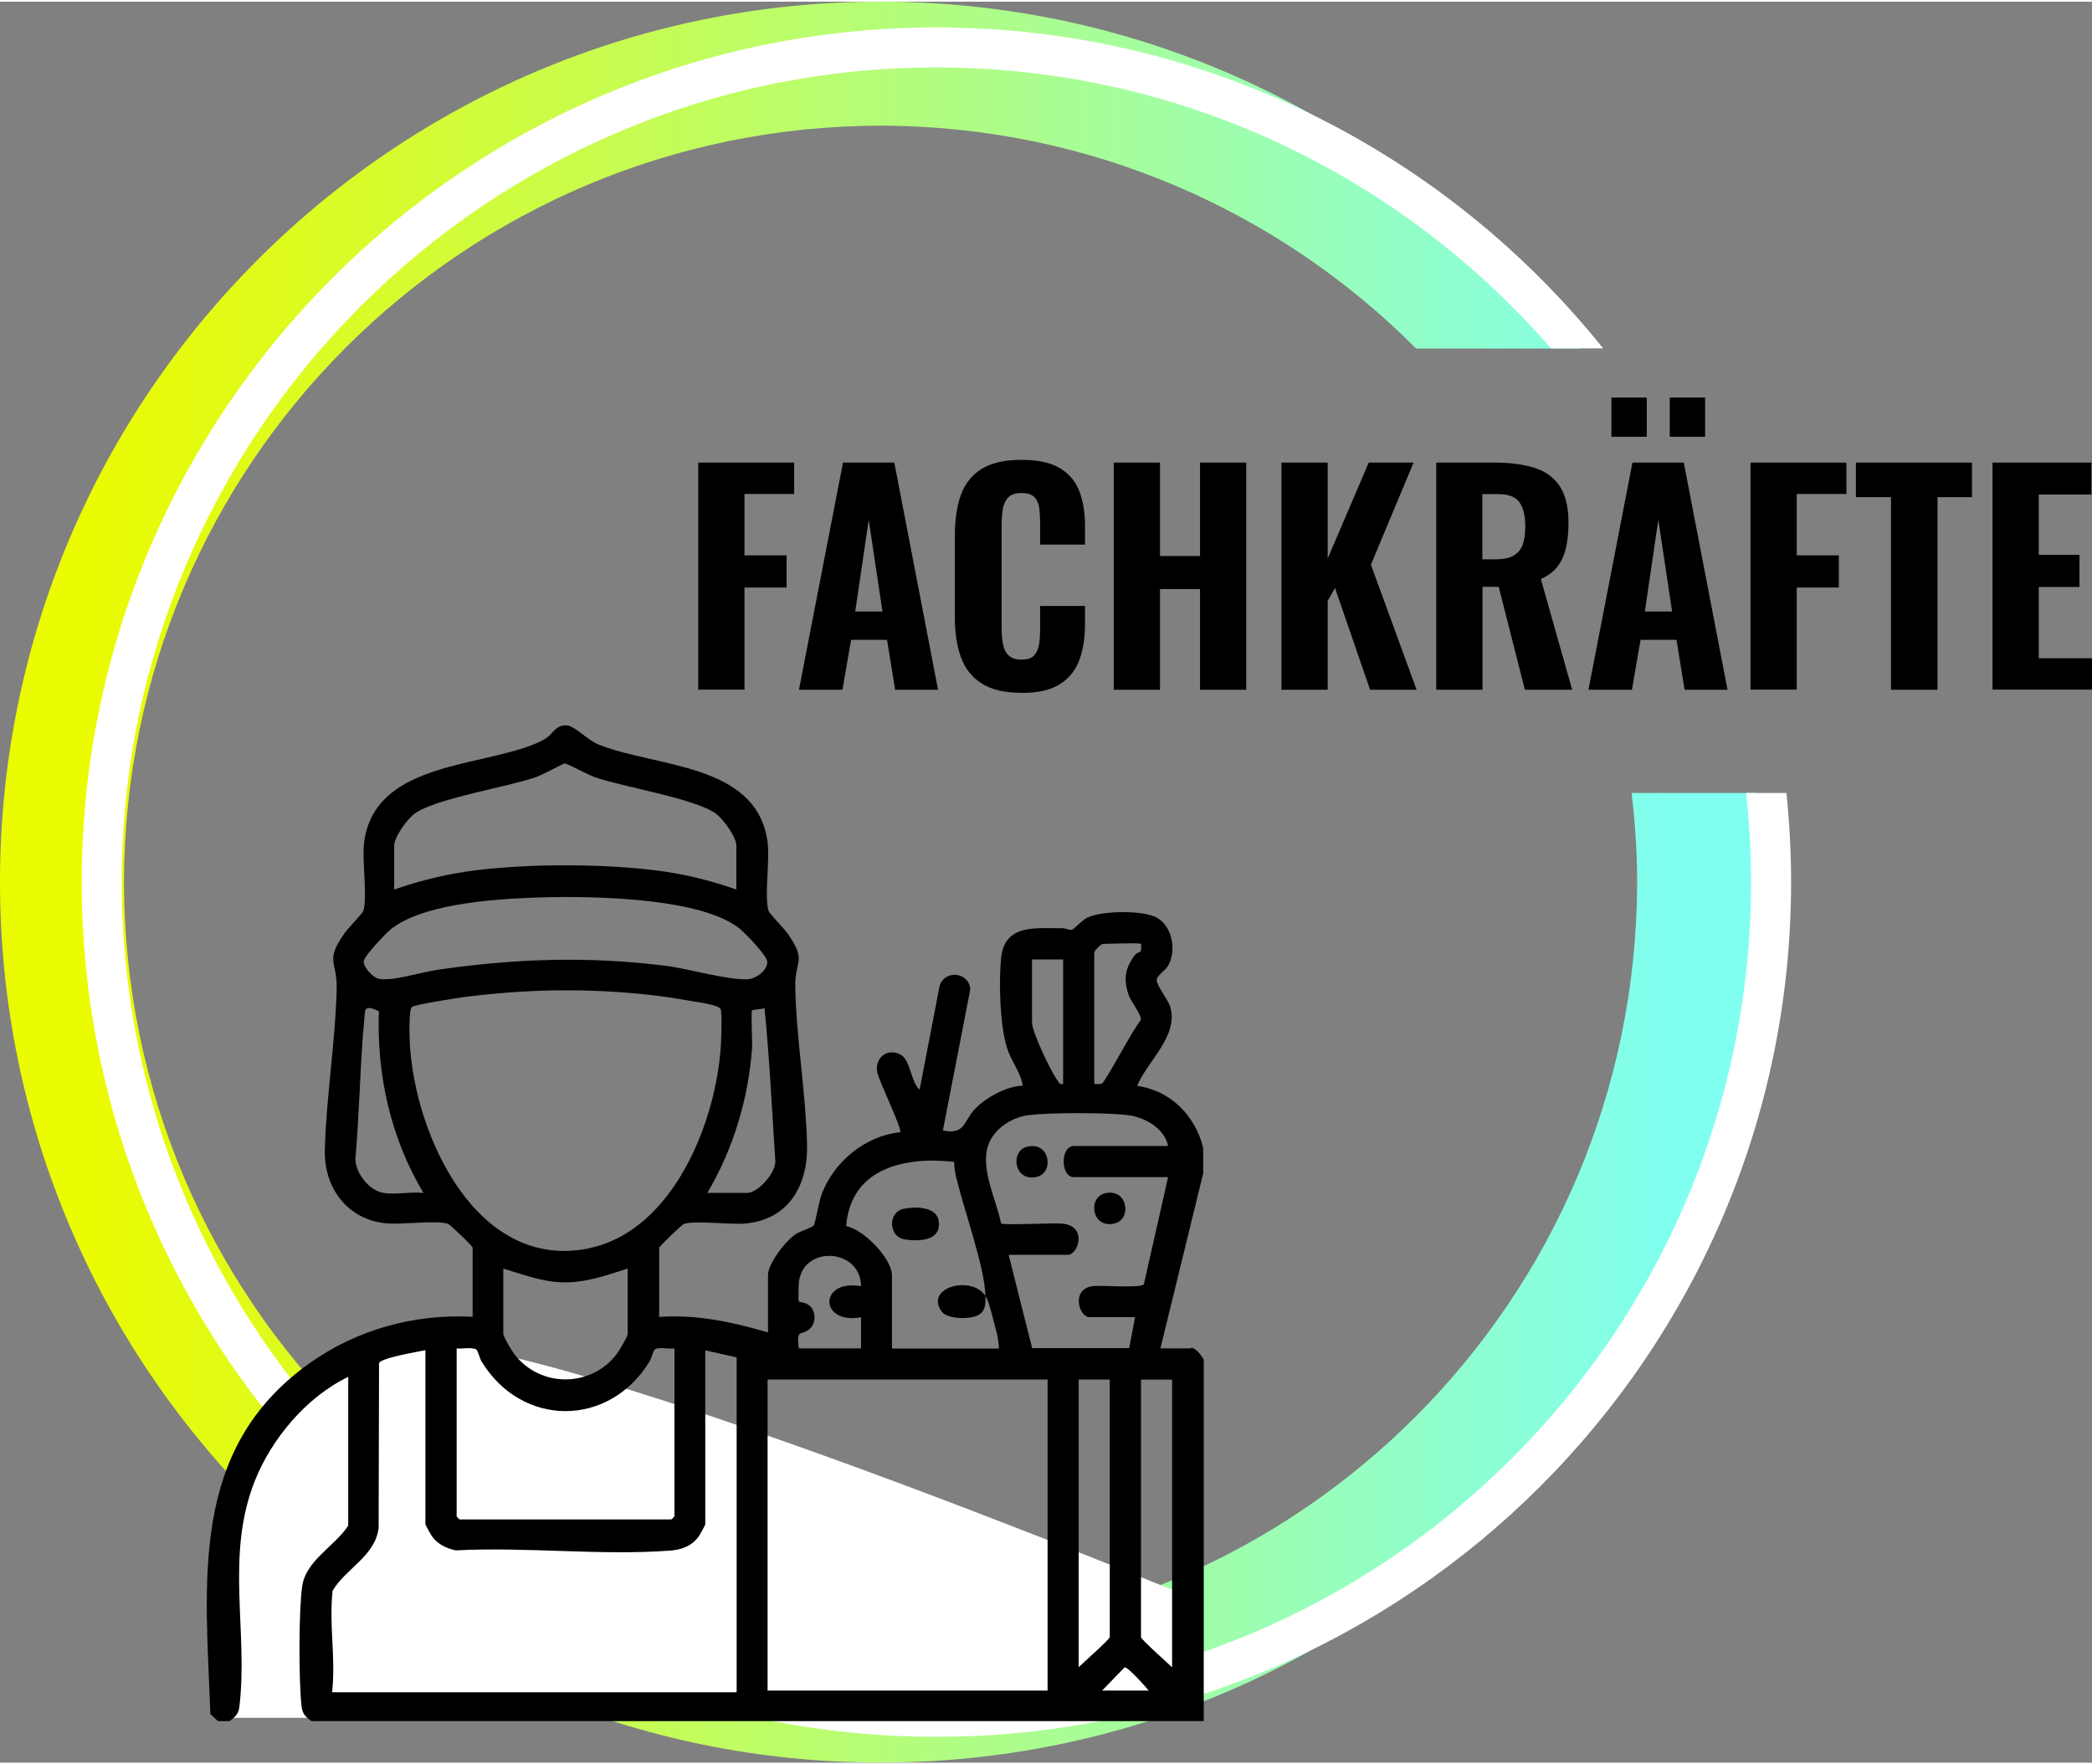
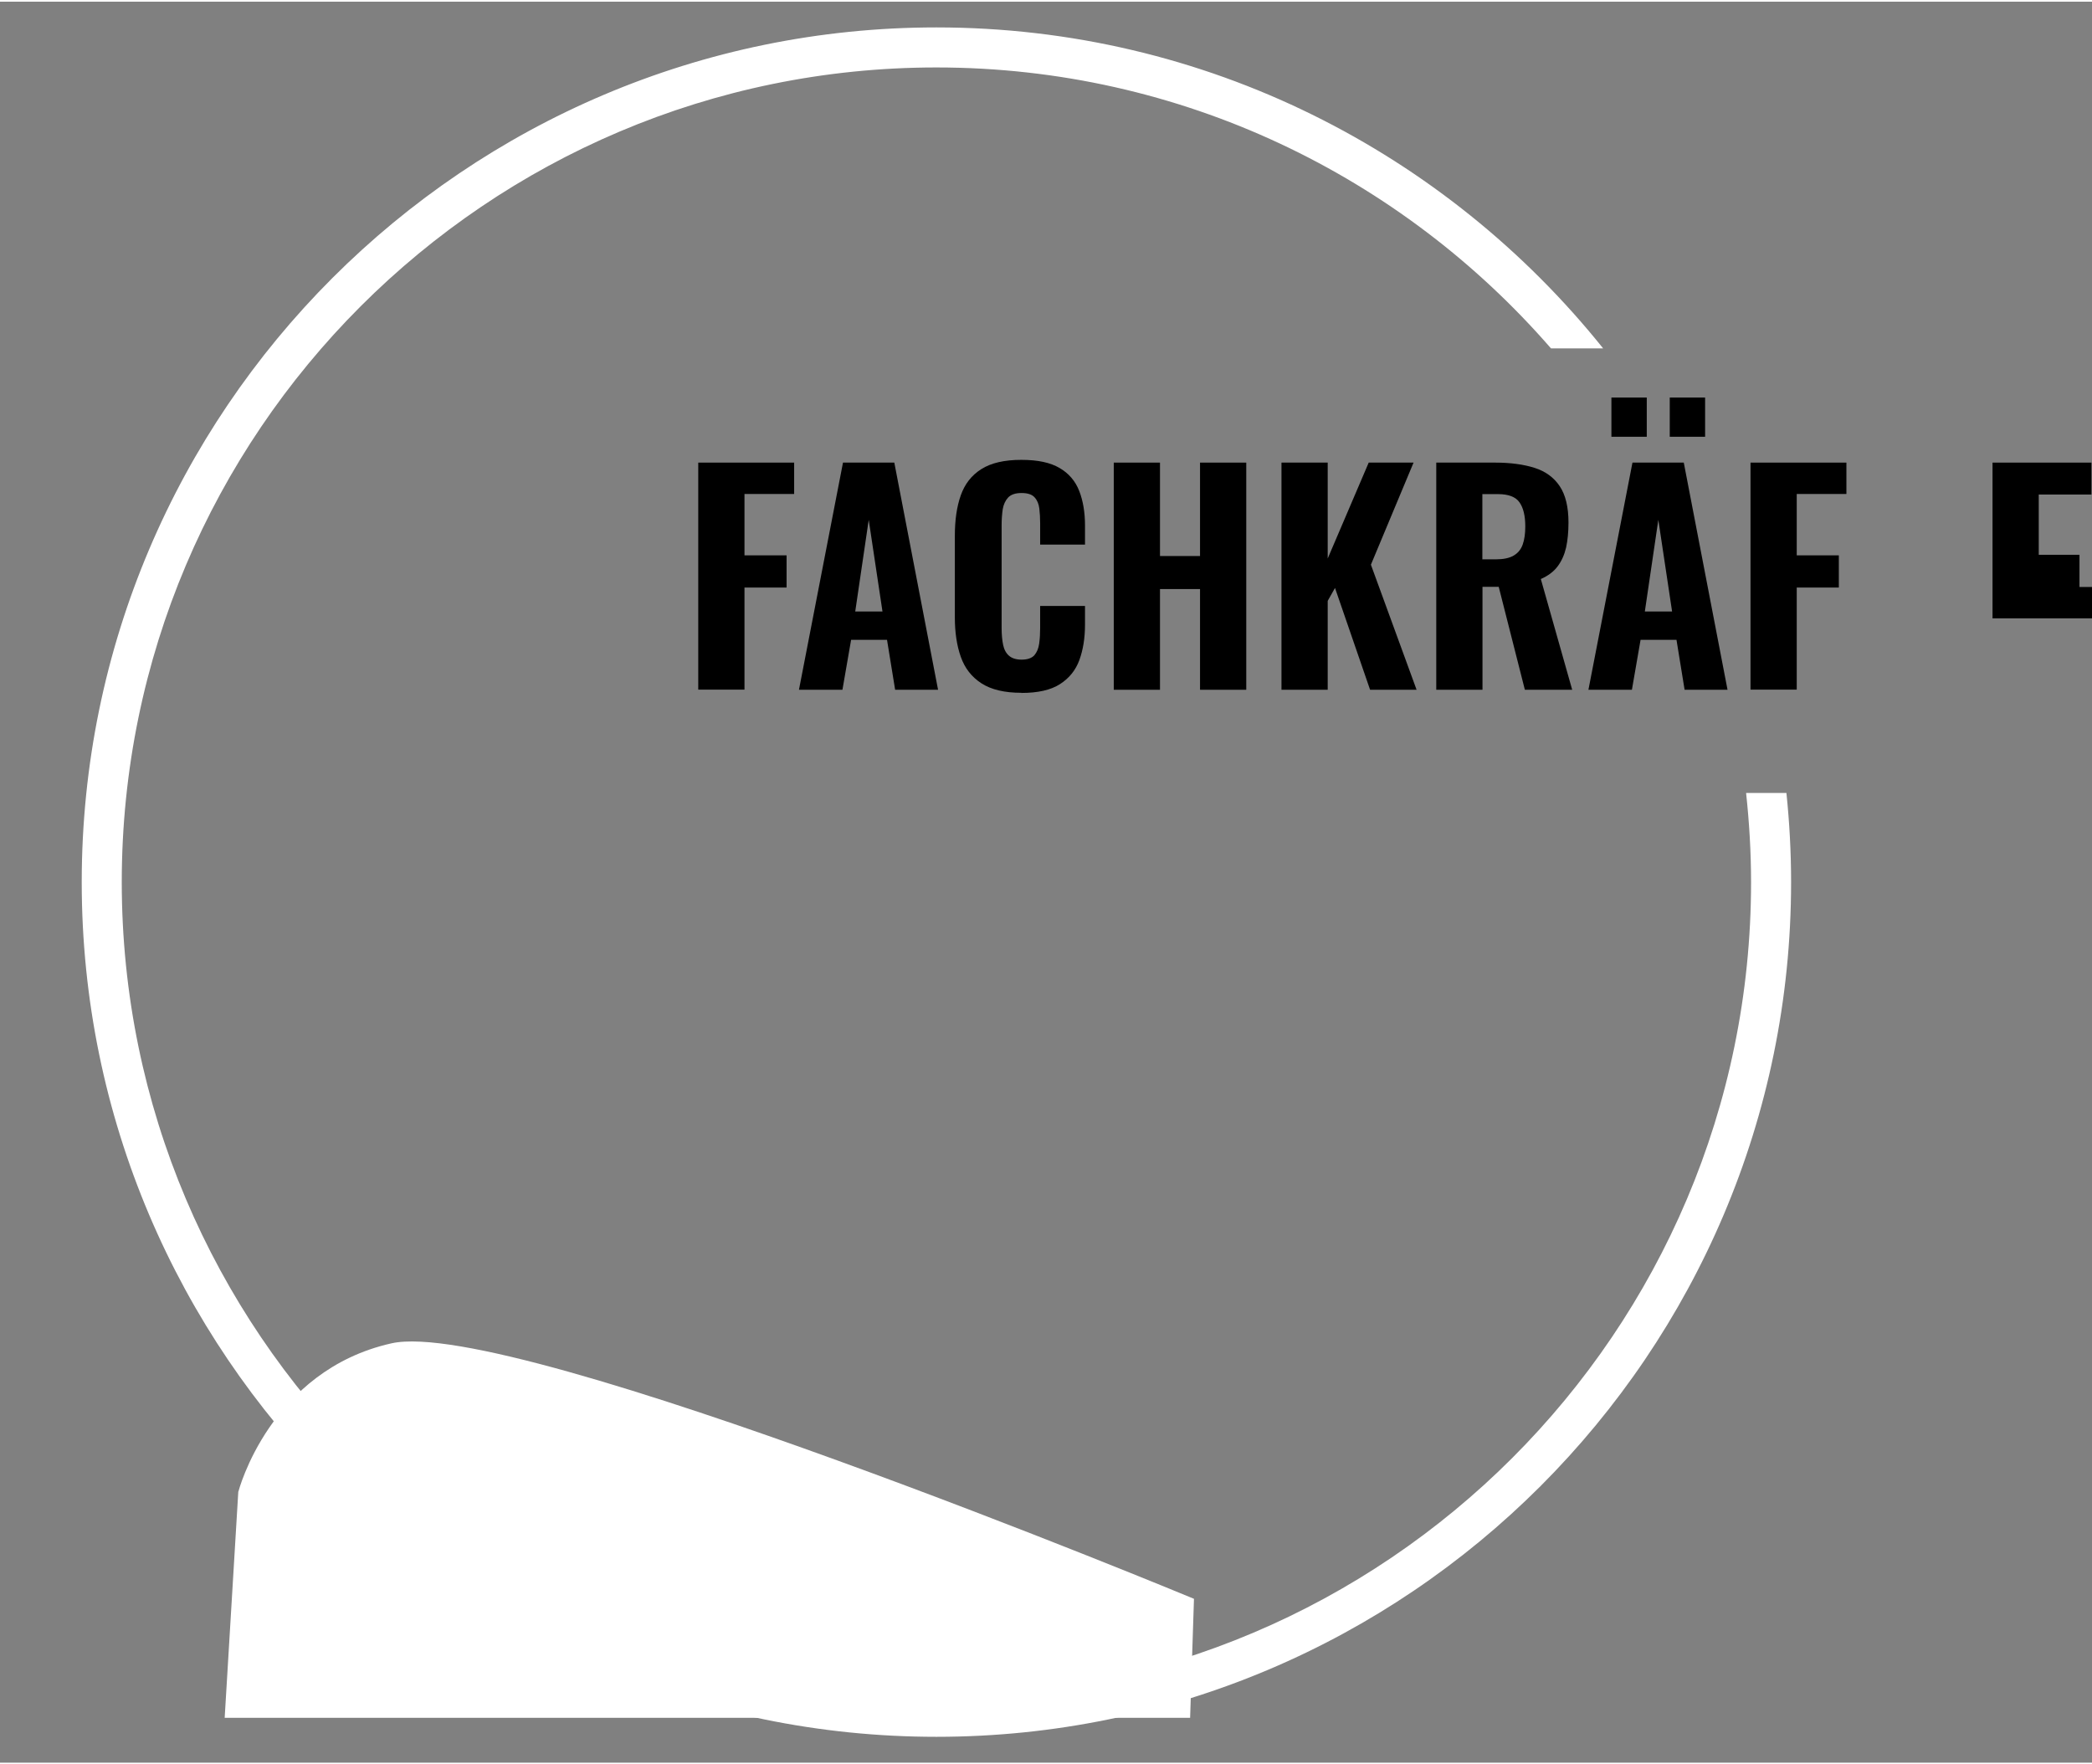
<svg xmlns="http://www.w3.org/2000/svg" id="Ebene_2" data-name="Ebene 2" viewBox="0 0 152.05 127.99" width="166" height="140">
  <rect x="0" y="0" width="152.05" height="127.99" fill="#808080" stroke="none" />
  <defs>
    <style>
      .cls-1 {
        fill: #fff;
      }

      .cls-2 {
        fill: url(#Unbenannter_Verlauf_2);
      }
    </style>
    <linearGradient id="Unbenannter_Verlauf_2" data-name="Unbenannter Verlauf 2" x1="6.31" y1="63.99" x2="121.68" y2="63.99" gradientUnits="userSpaceOnUse">
      <stop offset="0" stop-color="#ebfb00" />
      <stop offset="1" stop-color="#80fff0" />
      <stop offset="1" stop-color="#80fff0" />
    </linearGradient>
  </defs>
  <g id="Ebene_1-2" data-name="Ebene 1">
    <g>
      <g>
        <path d="M50.75,50.01v-16.51h6.97v2.28h-3.61v4.46h3.06v2.34h-3.06v7.42h-3.36Z" />
        <path d="M58.07,50.01l3.2-16.51h3.73l3.18,16.51h-3.12l-.59-3.63h-2.61l-.63,3.63h-3.16ZM62.16,44.32h1.98l-1-6.66-.98,6.66Z" />
        <path d="M74.23,50.23c-1.22,0-2.19-.23-2.9-.69-.71-.46-1.21-1.1-1.5-1.93-.29-.82-.43-1.78-.43-2.86v-5.93c0-1.14.14-2.12.43-2.94.29-.82.78-1.46,1.5-1.91.71-.45,1.68-.67,2.9-.67s2.11.2,2.78.59c.67.39,1.15.95,1.43,1.67.28.72.42,1.56.42,2.51v1.39h-3.26v-1.55c0-.38-.02-.74-.06-1.07-.04-.33-.15-.6-.34-.81-.18-.21-.5-.32-.95-.32s-.77.11-.98.33c-.2.22-.33.5-.39.85-.05.35-.08.73-.08,1.15v7.5c0,.46.04.87.11,1.21s.22.61.43.79c.21.18.51.28.91.28.43,0,.74-.11.93-.32.18-.21.3-.49.35-.85s.07-.73.07-1.12v-1.61h3.26v1.37c0,.96-.14,1.82-.41,2.56-.27.74-.74,1.32-1.41,1.75-.67.43-1.6.64-2.81.64Z" />
        <path d="M80.95,50.01v-16.51h3.36v6.79h2.91v-6.79h3.36v16.51h-3.36v-7.32h-2.91v7.32h-3.36Z" />
        <path d="M93.14,50.01v-16.51h3.36v6.97l2.98-6.97h3.26l-3.1,7.42,3.32,9.09h-3.38l-2.55-7.4-.53.94v6.46h-3.36Z" />
        <path d="M104.39,50.01v-16.51h4.28c1.11,0,2.07.13,2.86.38.79.25,1.41.7,1.83,1.33.43.64.64,1.52.64,2.65,0,.68-.06,1.28-.17,1.8-.12.52-.32.98-.61,1.37-.29.39-.7.7-1.23.93l2.28,8.05h-3.44l-1.9-7.48h-1.18v7.48h-3.36ZM107.75,40.53h.98c.54,0,.97-.09,1.28-.27.31-.18.53-.44.66-.8.13-.36.19-.8.19-1.33,0-.76-.14-1.34-.42-1.74-.28-.4-.8-.6-1.56-.6h-1.14v4.75Z" />
        <path d="M115.45,50.01l3.2-16.51h3.73l3.18,16.51h-3.12l-.59-3.63h-2.61l-.63,3.63h-3.16ZM117.12,31.62v-2.85h2.57v2.85h-2.57ZM119.55,44.32h1.98l-1-6.66-.98,6.66ZM121.36,31.62v-2.85h2.57v2.85h-2.57Z" />
        <path d="M127.23,50.01v-16.51h6.97v2.28h-3.61v4.46h3.06v2.34h-3.06v7.42h-3.36Z" />
-         <path d="M137.44,50.01v-14h-2.55v-2.51h8.44v2.51h-2.51v14h-3.38Z" />
-         <path d="M144.82,50.01v-16.51h7.19v2.32h-3.83v4.38h2.96v2.34h-2.96v5.18h3.87v2.28h-7.23Z" />
+         <path d="M144.82,50.01v-16.51h7.19v2.32h-3.83v4.38h2.96v2.34h-2.96h3.87v2.28h-7.23Z" />
      </g>
-       <path class="cls-2" d="M118.59,57.52c.25,2.13.4,4.28.4,6.48-.05,30.37-24.62,54.94-54.99,54.99-30.37-.05-54.94-24.62-54.99-54.99.05-30.37,24.62-54.94,54.99-54.99,15.22.03,28.98,6.21,38.93,16.2h11.95C103.19,9.89,84.75,0,63.99,0,28.65,0,0,28.65,0,63.99c0,35.35,28.65,63.99,63.99,63.99,35.35,0,63.99-28.65,63.99-63.99,0-2.19-.11-4.35-.33-6.48h-9.08Z" />
      <path class="cls-1" d="M126.91,57.52c.23,2.13.36,4.29.36,6.48,0,32.65-26.56,59.21-59.21,59.21S8.85,96.64,8.85,63.99,35.41,4.78,68.06,4.78c17.82,0,33.81,7.92,44.67,20.42h3.79C105.13,10.99,87.65,1.87,68.06,1.87,33.81,1.87,5.94,29.74,5.94,63.99s27.87,62.12,62.12,62.12,62.12-27.87,62.12-62.12c0-2.19-.12-4.35-.34-6.48h-2.93Z" />
      <path class="cls-1" d="M17.33,108.28s2.27-8.79,11.13-10.77c8.86-1.98,58.32,18.57,58.32,18.57l-.28,8.65H16.33l.99-16.44Z" />
-       <path d="M71.62,94.07c-.96-1.53-4.45-.65-3.18,1.13.42.59,2.22.59,2.75.21.47-.34.44-.82.43-1.34M68.23,88.64c-.14-1.1-1.76-1.08-2.58-.9-1.11.25-1.1,2.03.12,2.22,1.06.16,2.64.11,2.46-1.32M74.69,83.21c-1.3.28-1.01,2.57.64,2.21,1.3-.28,1.01-2.57-.64-2.21M80.34,86.6c-1.3.28-1.01,2.57.64,2.21,1.3-.28,1.01-2.57-.64-2.21M85.19,121.06c-.28-.28-2.26-2.03-2.26-2.19v-18.72h2.26v20.91ZM83.14,93.22c-.21.3-3.1.06-3.68.13-1.66.19-1.04,2.26-.28,2.26h3.32l-.43,2.25h-7.05s-1.71-6.78-1.71-6.78h4.31c.73,0,1.47-2.1-.42-2.27-.68-.06-4.22.13-4.44-.01-.34-1.77-1.61-4.1-.87-5.85.48-1.13,1.72-1.89,2.92-2.03,1.63-.19,5.4-.18,7.05-.01,1.26.12,2.78.94,3.04,2.26h-6.85c-.99,0-.99,2.26,0,2.26h6.85l-1.76,7.78ZM80.07,78.63c-.15.08-.36.02-.54.03v-9.54c0-.14.49-.64.64-.64.38,0,2.66-.1,2.76,0,.02.02.03.44-.03.54-.03.06-.29.11-.39.24-.73.96-.87,1.74-.49,2.9.18.56.99,1.48.89,1.88-.52.54-2.53,4.43-2.83,4.6M77.27,78.66c-.25.05-.28-.07-.4-.24-.46-.6-1.86-3.53-1.86-4.22v-4.59h2.26v9.04ZM71.62,94.07c.26.42.41,1.1.55,1.64.19.71.42,1.44.43,2.18h-7.77v-5.3c0-1.26-2.07-3.36-3.33-3.6.33-4.21,4.24-5.07,7.85-4.67,0,.44.08.88.19,1.3.54,2.21,2.05,6.43,2.08,8.45M62.58,93.36c-3.06-.54-3.07,2.8,0,2.26v2.26h-4.52c-.2-1.5.18-.88.78-1.41.46-.4.48-1.19.07-1.63-.28-.31-.8-.32-.84-.36-.07-.08-.03-1.34.02-1.58.46-2.55,4.48-2.23,4.49.46M76.14,122.75h-20.35v-22.61h20.35v22.61ZM78.4,100.14h2.26v18.72c0,.16-1.98,1.91-2.26,2.19v-20.91ZM80.1,122.75l1.64-1.69c.23-.04,1.52,1.4,1.75,1.69h-3.39ZM53.54,98.53v24.34h-29.4c.27-2.64-.23-4.68.03-7.37.95-1.62,3.1-2.52,3.35-4.57l.03-11.98c.13-.38,2.84-.83,3.37-.94v12.65c0,.05.42.81.5.91.42.56,1.02.84,1.7.99,5.05-.27,10.53.39,15.54.02.85-.06,1.57-.3,2.1-1,.08-.1.5-.86.5-.91v-12.65l2.27.51ZM49.01,110.1s-.2.21-.21.21h-15.4s-.21-.2-.21-.21v-12.22c.36.06,1.15-.12,1.42.07.13.09.25.65.39.88,2.93,4.81,9.27,4.81,12.21,0,.14-.23.26-.79.39-.88.27-.19,1.06,0,1.42-.07v12.22ZM40.88,93.08c1.66.04,3.2-.51,4.74-1v4.73c0,.22-.61,1.23-.79,1.47-1.87,2.47-5.59,2.47-7.46,0-.18-.24-.79-1.25-.79-1.47v-4.73c1.41.42,2.81.96,4.3,1M42.8,90.61c-8.15,1.66-12.63-8.17-13.01-14.85-.03-.46-.09-2.49.14-2.69.23-.19,3.49-.69,4.05-.76,1.54-.19,3.13-.33,4.68-.4,3.73-.17,7.83.04,11.5.71.43.08,2.1.28,2.22.61.11.32.04,2.06.02,2.52-.31,5.6-3.45,13.59-9.6,14.85M51.41,86.58c1.87-3.16,2.99-6.85,3.25-10.53.03-.43-.09-2.65,0-2.75.03-.03.75-.08.91-.15.36,3.68.54,7.4.78,11.1.06.86-1.26,2.33-2.05,2.33h-2.9ZM55.77,69.81c-.03.63-.82,1.21-1.45,1.24-1.43.07-4.32-.78-5.96-.98-5.66-.71-10.99-.52-16.61.3-1.11.16-3.27.86-4.25.64-.42-.1-1.13-.89-1.06-1.29.07-.4,1.56-1.97,1.95-2.29,2.22-1.79,7.06-2.16,9.86-2.29,3.81-.18,12.36-.16,15.42,2.16.42.32,2.13,2.06,2.1,2.51M53.53,64.53c-1.95-.68-3.95-1.17-6.01-1.41-3.94-.47-8.92-.47-12.86,0-2.06.25-4.05.73-6.01,1.41v-3.18c0-.65.95-1.94,1.48-2.33,1.49-1.1,6.7-1.93,8.8-2.65.48-.16,1.99-.99,2.11-1.01.12-.02,1.75.85,2.2,1.01,2.1.72,7.31,1.55,8.8,2.65.53.39,1.48,1.68,1.48,2.33v3.18ZM26.4,74.92c.04-.47.08-1.12.14-1.56.06-.44.77-.1,1,.02-.18,4.6.87,9.26,3.24,13.2-.88-.1-2.05.14-2.9,0-1.05-.17-2.03-1.42-2.05-2.47.27-3.05.33-6.13.56-9.18M86.53,97.88h-2.19l3.11-12.72v-1.84c-.56-2.35-2.38-4.19-4.8-4.52.75-1.82,3.02-3.62,2.41-5.73-.16-.55-1-1.56-.99-1.97,0-.31.63-.69.82-1.01.64-1.09.33-2.89-.82-3.52-1.01-.56-4.05-.51-5.08.02-.34.17-.96.85-1.09.87-.16.03-.45-.12-.68-.12-1.88.02-4.22-.36-4.46,2.19-.17,1.76-.09,4.84.43,6.51.31.99,1.01,1.78,1.14,2.75-1.16.02-2.68.86-3.47,1.69-.83.87-.69,1.9-2.33,1.56l1.99-10.24c-.05-1.28-1.88-1.48-2.23-.25l-1.45,7.52c-.63-.52-.67-2.14-1.36-2.53-.96-.54-1.93.2-1.72,1.29.1.55,1.85,4.17,1.67,4.34-2.54.25-4.84,2.16-5.72,4.53-.19.51-.45,2.08-.57,2.25-.1.13-.97.42-1.25.59-.74.45-2.07,2.16-2.07,3.01v4.17c-2.58-.76-5.2-1.32-7.91-1.13v-5.02c0-.12,1.68-1.7,1.8-1.74.92-.27,3.32.08,4.49-.03,3.15-.3,4.53-2.8,4.46-5.73-.09-3.74-.78-7.7-.86-11.44-.04-2.03.89-1.86-.58-3.94-.24-.33-1.31-1.43-1.36-1.61-.33-1.1.13-3.71-.09-5.14-.88-5.62-8.1-5.28-12.27-6.95-.82-.33-1.73-1.36-2.3-1.39-.82-.04-.96.55-1.49.92-.3.21-.7.37-1.05.51-4.18,1.61-11.43,1.39-12.19,7.03-.18,1.36.25,3.96-.06,5.02-.05.18-1.13,1.27-1.36,1.61-1.47,2.09-.53,1.99-.58,4.08-.09,3.84-.77,7.87-.86,11.72-.06,2.73,1.65,5.04,4.46,5.3,1.17.11,3.57-.24,4.49.03.12.04,1.79,1.61,1.79,1.74v5.02c-4.27-.22-8.45.94-11.91,3.42-8.74,6.26-7.49,15.91-7.15,25.46l.55.51h.85c.42-.33.64-.5.71-1.06.65-5.47-1.04-10.95,1.12-16.4,1.23-3.09,3.77-6.11,6.79-7.56v10.81c-.98,1.51-3.08,2.52-3.35,4.42-.25,1.7-.25,7-.04,8.73.07.56.29.73.71,1.06h64.86v-26.28c-.16-.28-.57-.85-.92-.85" />
    </g>
  </g>
</svg>